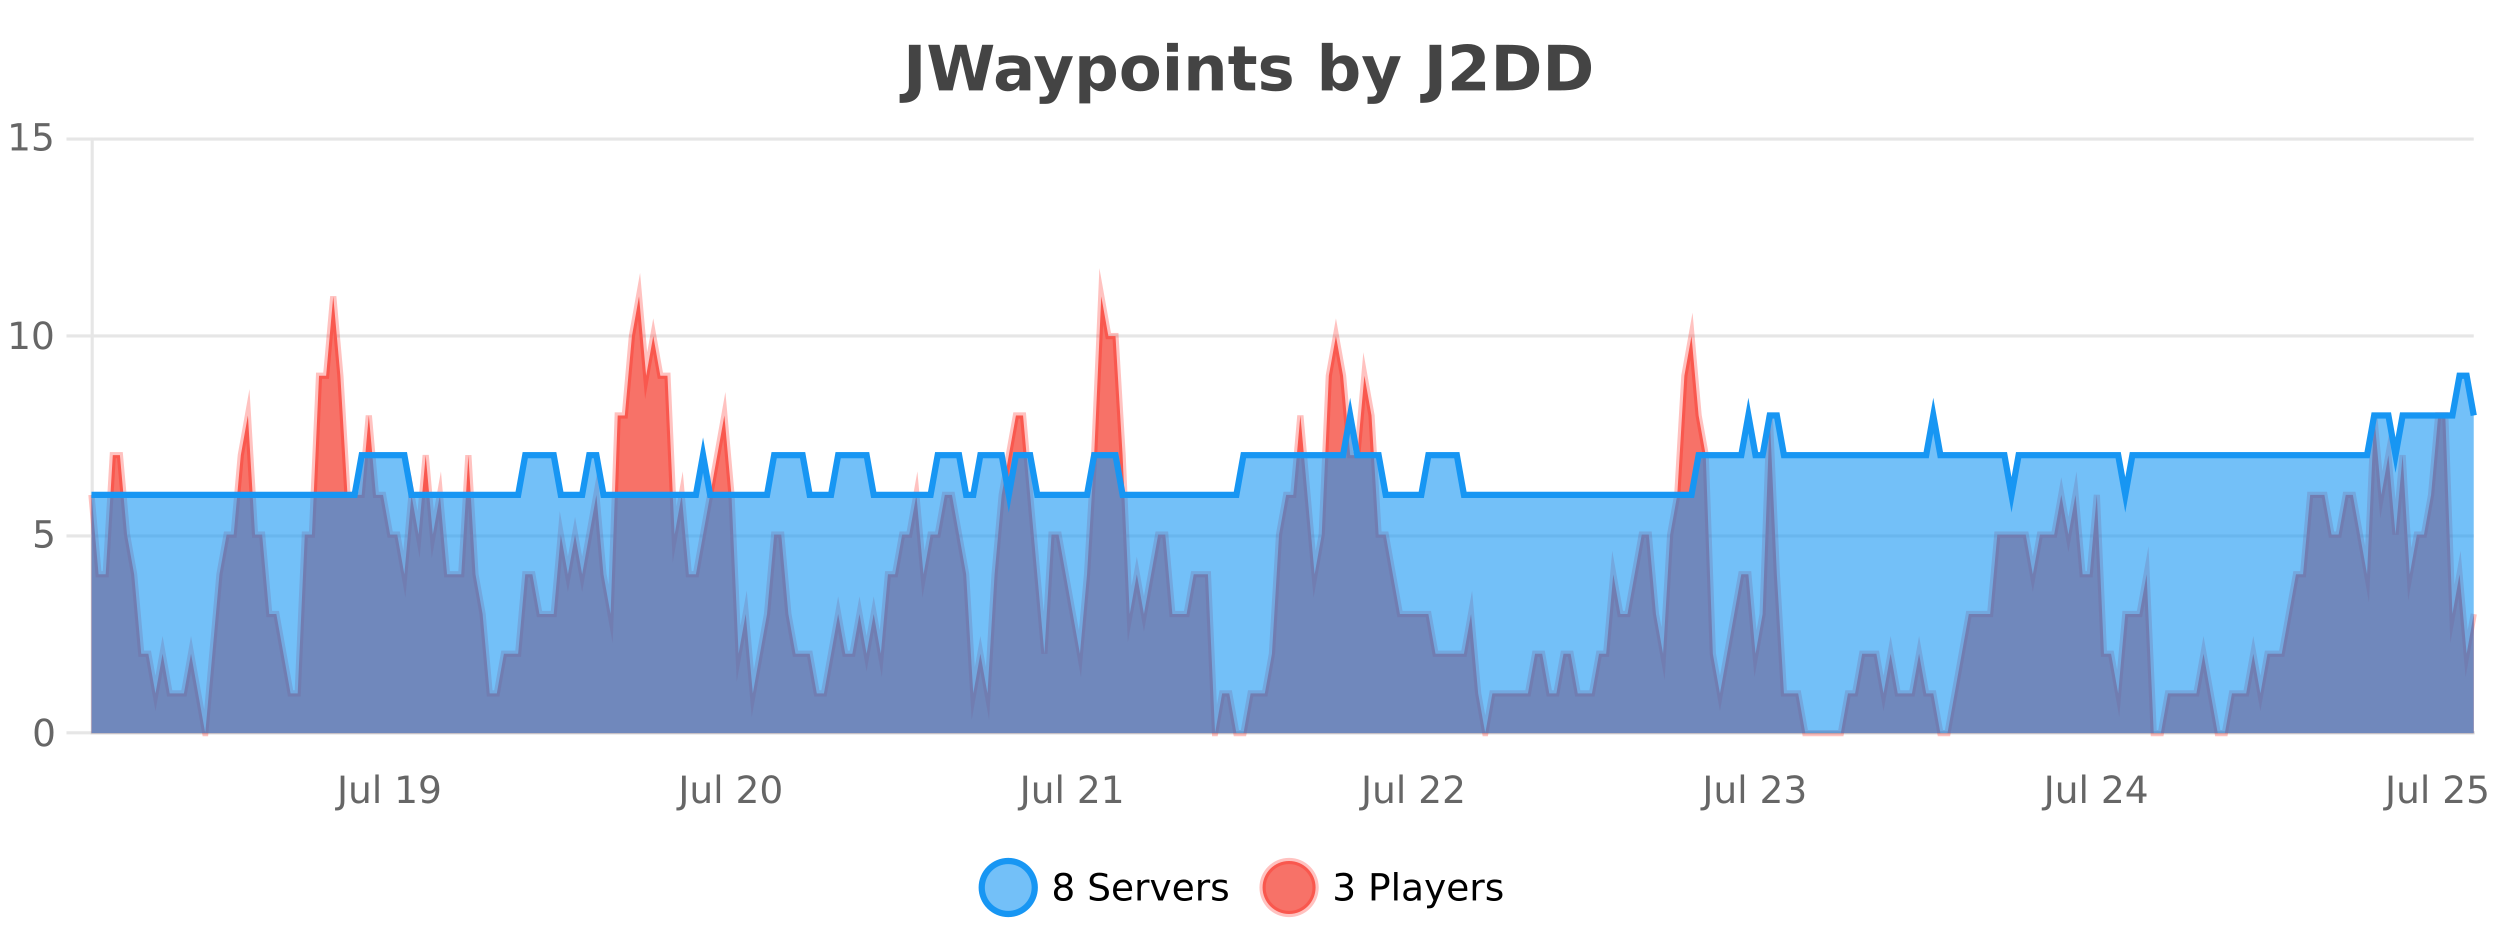
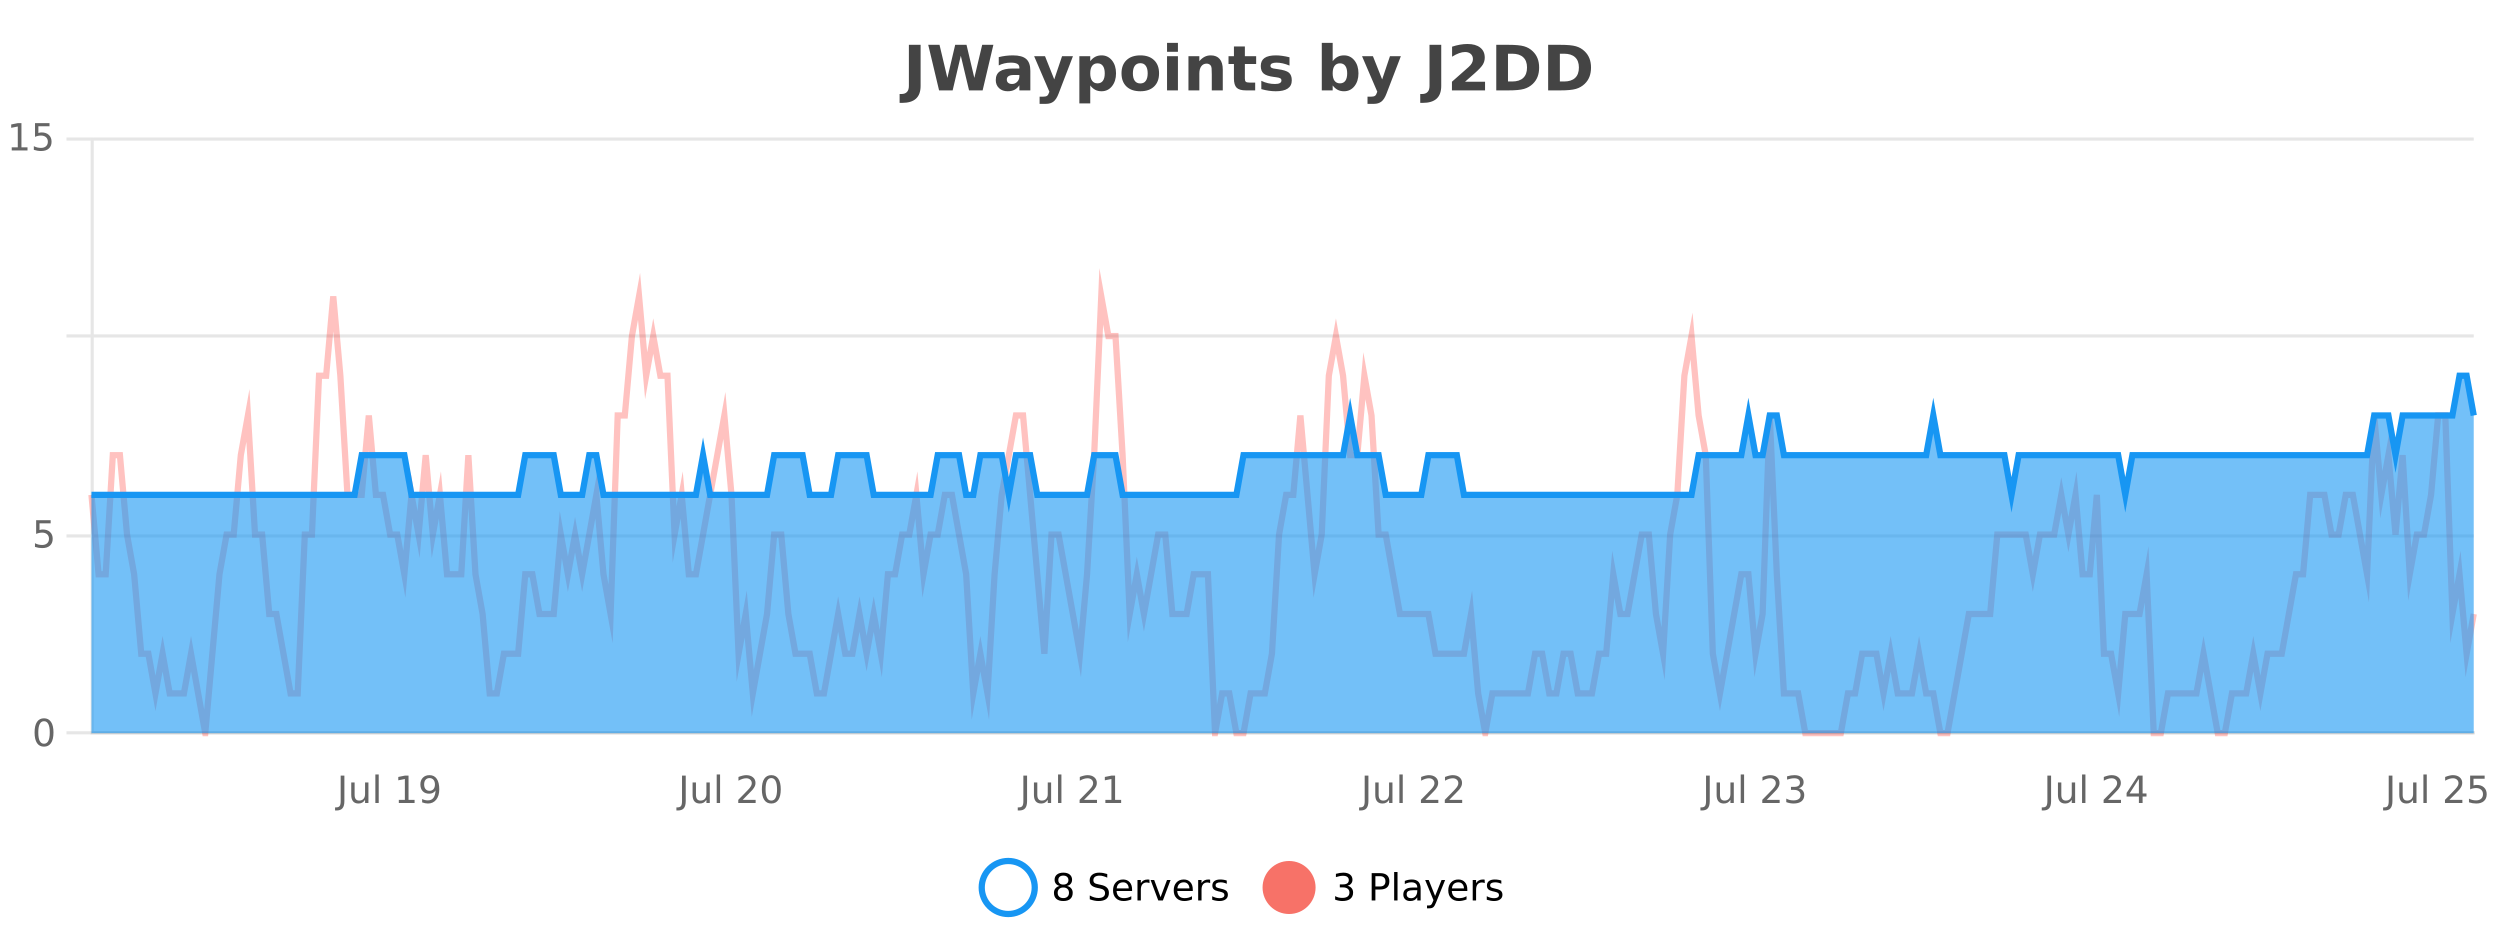
<svg xmlns="http://www.w3.org/2000/svg" width="800pt" height="300pt" viewBox="0 0 800 300" version="1.1">
  <defs>
    <clipPath id="clip1">
      <path d="M 285 263 L 360 263 L 360 300 L 285 300 Z M 285 263 " />
    </clipPath>
    <clipPath id="clip2">
-       <path d="M 375 263 L 450 263 L 450 300 L 375 300 Z M 375 263 " />
-     </clipPath>
+       </clipPath>
    <clipPath id="clip3">
-       <path d="M 29.27 94 L 791.598 94 L 791.598 234.602 L 29.27 234.602 Z M 29.27 94 " />
-     </clipPath>
+       </clipPath>
    <clipPath id="clip4">
      <path d="M 28.27 66 L 792.598 66 L 792.598 235.602 L 28.27 235.602 Z M 28.27 66 " />
    </clipPath>
    <clipPath id="clip5">
      <path d="M 29.27 120 L 791.598 120 L 791.598 234.602 L 29.27 234.602 Z M 29.27 120 " />
    </clipPath>
    <clipPath id="clip6">
      <path d="M 28.27 91 L 792.598 91 L 792.598 187 L 28.27 187 Z M 28.27 91 " />
    </clipPath>
  </defs>
  <g id="surface3916971">
    <rect x="0" y="0" width="800" height="300" style="fill:rgb(100%,100%,100%);fill-opacity:1;stroke:none;" />
    <path style="fill:none;stroke-width:1;stroke-linecap:butt;stroke-linejoin:miter;stroke:rgb(0%,0%,0%);stroke-opacity:0.098;stroke-miterlimit:10;" d="M 30 234.5 L 791.598 234.5 " />
    <path style="fill:none;stroke-width:1;stroke-linecap:butt;stroke-linejoin:miter;stroke:rgb(0%,0%,0%);stroke-opacity:0.098;stroke-miterlimit:10;" d="M 21.27 234.5 L 29 234.5 " />
    <path style="fill:none;stroke-width:1;stroke-linecap:butt;stroke-linejoin:miter;stroke:rgb(0%,0%,0%);stroke-opacity:0.098;stroke-miterlimit:10;" d="M 30 171.5 L 791.598 171.5 " />
    <path style="fill:none;stroke-width:1;stroke-linecap:butt;stroke-linejoin:miter;stroke:rgb(0%,0%,0%);stroke-opacity:0.098;stroke-miterlimit:10;" d="M 21.27 171.5 L 29 171.5 " />
    <path style="fill:none;stroke-width:1;stroke-linecap:butt;stroke-linejoin:miter;stroke:rgb(0%,0%,0%);stroke-opacity:0.098;stroke-miterlimit:10;" d="M 30 107.5 L 791.598 107.5 " />
    <path style="fill:none;stroke-width:1;stroke-linecap:butt;stroke-linejoin:miter;stroke:rgb(0%,0%,0%);stroke-opacity:0.098;stroke-miterlimit:10;" d="M 21.27 107.5 L 29 107.5 " />
    <path style="fill:none;stroke-width:1;stroke-linecap:butt;stroke-linejoin:miter;stroke:rgb(0%,0%,0%);stroke-opacity:0.098;stroke-miterlimit:10;" d="M 30 44.5 L 791.598 44.5 " />
    <path style="fill:none;stroke-width:1;stroke-linecap:butt;stroke-linejoin:miter;stroke:rgb(0%,0%,0%);stroke-opacity:0.098;stroke-miterlimit:10;" d="M 21.27 44.5 L 29 44.5 " />
-     <path style=" stroke:none;fill-rule:nonzero;fill:rgb(9.02%,58.824%,95.294%);fill-opacity:0.6;" d="M 331.121 284 C 331.121 288.688 327.324 292.484 322.637 292.484 C 317.953 292.484 314.152 288.688 314.152 284 C 314.152 279.312 317.953 275.516 322.637 275.516 C 327.324 275.516 331.121 279.312 331.121 284 Z M 331.121 284 " />
    <g clip-path="url(#clip1)" clip-rule="nonzero">
      <path style="fill:none;stroke-width:2;stroke-linecap:butt;stroke-linejoin:miter;stroke:rgb(9.02%,58.824%,95.294%);stroke-opacity:1;stroke-miterlimit:10;" d="M 331.121 284 C 331.121 288.688 327.324 292.484 322.637 292.484 C 317.953 292.484 314.152 288.688 314.152 284 C 314.152 279.312 317.953 275.516 322.637 275.516 C 327.324 275.516 331.121 279.312 331.121 284 Z M 331.121 284 " />
    </g>
    <path style=" stroke:none;fill-rule:nonzero;fill:rgb(0%,0%,0%);fill-opacity:1;" d="M 340.266 284 C 339.703 284 339.258 284.152 338.938 284.453 C 338.613 284.758 338.453 285.168 338.453 285.688 C 338.453 286.219 338.613 286.637 338.938 286.938 C 339.258 287.242 339.703 287.391 340.266 287.391 C 340.828 287.391 341.27 287.242 341.594 286.938 C 341.914 286.637 342.078 286.219 342.078 285.688 C 342.078 285.168 341.914 284.758 341.594 284.453 C 341.281 284.152 340.836 284 340.266 284 Z M 339.078 283.5 C 338.578 283.375 338.18 283.141 337.891 282.797 C 337.609 282.445 337.469 282.016 337.469 281.516 C 337.469 280.82 337.719 280.266 338.219 279.859 C 338.719 279.453 339.398 279.25 340.266 279.25 C 341.141 279.25 341.82 279.453 342.312 279.859 C 342.812 280.266 343.062 280.82 343.062 281.516 C 343.062 282.016 342.922 282.445 342.641 282.797 C 342.359 283.141 341.961 283.375 341.453 283.5 C 342.023 283.637 342.469 283.898 342.781 284.281 C 343.102 284.668 343.266 285.137 343.266 285.688 C 343.266 286.543 343.004 287.199 342.484 287.656 C 341.973 288.105 341.234 288.328 340.266 288.328 C 339.305 288.328 338.566 288.105 338.047 287.656 C 337.523 287.199 337.266 286.543 337.266 285.688 C 337.266 285.137 337.426 284.668 337.75 284.281 C 338.07 283.898 338.516 283.637 339.078 283.5 Z M 338.656 281.625 C 338.656 282.086 338.797 282.438 339.078 282.688 C 339.359 282.938 339.754 283.062 340.266 283.062 C 340.773 283.062 341.172 282.938 341.453 282.688 C 341.742 282.438 341.891 282.086 341.891 281.625 C 341.891 281.18 341.742 280.828 341.453 280.578 C 341.172 280.32 340.773 280.188 340.266 280.188 C 339.754 280.188 339.359 280.32 339.078 280.578 C 338.797 280.828 338.656 281.18 338.656 281.625 Z M 354.32 279.688 L 354.32 280.844 C 353.871 280.637 353.445 280.48 353.039 280.375 C 352.641 280.262 352.262 280.203 351.898 280.203 C 351.25 280.203 350.75 280.328 350.398 280.578 C 350.055 280.828 349.883 281.188 349.883 281.656 C 349.883 282.043 349.996 282.336 350.227 282.531 C 350.453 282.73 350.898 282.887 351.555 283 L 352.258 283.156 C 353.141 283.324 353.793 283.621 354.211 284.047 C 354.637 284.465 354.852 285.027 354.852 285.734 C 354.852 286.59 354.562 287.234 353.992 287.672 C 353.43 288.109 352.594 288.328 351.492 288.328 C 351.086 288.328 350.648 288.281 350.18 288.188 C 349.711 288.094 349.227 287.953 348.727 287.766 L 348.727 286.547 C 349.203 286.82 349.672 287.023 350.133 287.156 C 350.602 287.293 351.055 287.359 351.492 287.359 C 352.168 287.359 352.688 287.23 353.055 286.969 C 353.43 286.699 353.617 286.32 353.617 285.828 C 353.617 285.402 353.48 285.07 353.211 284.828 C 352.949 284.578 352.516 284.398 351.914 284.281 L 351.195 284.141 C 350.309 283.965 349.668 283.688 349.273 283.312 C 348.887 282.938 348.695 282.418 348.695 281.75 C 348.695 280.969 348.965 280.359 349.508 279.922 C 350.047 279.477 350.797 279.25 351.758 279.25 C 352.172 279.25 352.59 279.289 353.008 279.359 C 353.434 279.434 353.871 279.543 354.32 279.688 Z M 362.266 284.609 L 362.266 285.125 L 357.297 285.125 C 357.348 285.875 357.57 286.445 357.969 286.828 C 358.375 287.215 358.93 287.406 359.641 287.406 C 360.055 287.406 360.457 287.359 360.844 287.266 C 361.238 287.164 361.629 287.008 362.016 286.797 L 362.016 287.828 C 361.617 287.984 361.219 288.105 360.812 288.188 C 360.406 288.281 359.992 288.328 359.578 288.328 C 358.535 288.328 357.707 288.027 357.094 287.422 C 356.477 286.809 356.172 285.98 356.172 284.938 C 356.172 283.867 356.461 283.016 357.047 282.391 C 357.629 281.758 358.41 281.438 359.391 281.438 C 360.273 281.438 360.973 281.727 361.484 282.297 C 362.004 282.859 362.266 283.633 362.266 284.609 Z M 361.188 284.281 C 361.176 283.699 361.008 283.23 360.688 282.875 C 360.363 282.523 359.938 282.344 359.406 282.344 C 358.801 282.344 358.316 282.516 357.953 282.859 C 357.598 283.203 357.395 283.684 357.344 284.297 Z M 367.836 282.594 C 367.711 282.531 367.574 282.484 367.43 282.453 C 367.293 282.414 367.137 282.391 366.961 282.391 C 366.355 282.391 365.887 282.59 365.555 282.984 C 365.23 283.383 365.07 283.953 365.07 284.703 L 365.07 288.156 L 363.992 288.156 L 363.992 281.594 L 365.07 281.594 L 365.07 282.609 C 365.297 282.215 365.594 281.922 365.961 281.734 C 366.324 281.539 366.766 281.438 367.289 281.438 C 367.359 281.438 367.438 281.445 367.523 281.453 C 367.617 281.465 367.715 281.48 367.82 281.5 Z M 368.195 281.594 L 369.336 281.594 L 371.383 287.094 L 373.445 281.594 L 374.586 281.594 L 372.117 288.156 L 370.648 288.156 Z M 381.688 284.609 L 381.688 285.125 L 376.719 285.125 C 376.77 285.875 376.992 286.445 377.391 286.828 C 377.797 287.215 378.352 287.406 379.062 287.406 C 379.477 287.406 379.879 287.359 380.266 287.266 C 380.66 287.164 381.051 287.008 381.438 286.797 L 381.438 287.828 C 381.039 287.984 380.641 288.105 380.234 288.188 C 379.828 288.281 379.414 288.328 379 288.328 C 377.957 288.328 377.129 288.027 376.516 287.422 C 375.898 286.809 375.594 285.98 375.594 284.938 C 375.594 283.867 375.883 283.016 376.469 282.391 C 377.051 281.758 377.832 281.438 378.812 281.438 C 379.695 281.438 380.395 281.727 380.906 282.297 C 381.426 282.859 381.688 283.633 381.688 284.609 Z M 380.609 284.281 C 380.598 283.699 380.43 283.23 380.109 282.875 C 379.785 282.523 379.359 282.344 378.828 282.344 C 378.223 282.344 377.738 282.516 377.375 282.859 C 377.02 283.203 376.816 283.684 376.766 284.297 Z M 387.258 282.594 C 387.133 282.531 386.996 282.484 386.852 282.453 C 386.715 282.414 386.559 282.391 386.383 282.391 C 385.777 282.391 385.309 282.59 384.977 282.984 C 384.652 283.383 384.492 283.953 384.492 284.703 L 384.492 288.156 L 383.414 288.156 L 383.414 281.594 L 384.492 281.594 L 384.492 282.609 C 384.719 282.215 385.016 281.922 385.383 281.734 C 385.746 281.539 386.188 281.438 386.711 281.438 C 386.781 281.438 386.859 281.445 386.945 281.453 C 387.039 281.465 387.137 281.48 387.242 281.5 Z M 392.562 281.781 L 392.562 282.812 C 392.258 282.656 391.941 282.543 391.609 282.469 C 391.285 282.387 390.945 282.344 390.594 282.344 C 390.062 282.344 389.66 282.43 389.391 282.594 C 389.117 282.75 388.984 282.996 388.984 283.328 C 388.984 283.578 389.078 283.777 389.266 283.922 C 389.461 284.059 389.852 284.188 390.438 284.312 L 390.797 284.406 C 391.566 284.562 392.113 284.793 392.438 285.094 C 392.758 285.398 392.922 285.812 392.922 286.344 C 392.922 286.961 392.676 287.445 392.188 287.797 C 391.707 288.152 391.047 288.328 390.203 288.328 C 389.848 288.328 389.477 288.289 389.094 288.219 C 388.719 288.156 388.32 288.059 387.906 287.922 L 387.906 286.797 C 388.301 287.008 388.691 287.164 389.078 287.266 C 389.461 287.371 389.848 287.422 390.234 287.422 C 390.734 287.422 391.117 287.34 391.391 287.172 C 391.672 286.996 391.812 286.746 391.812 286.422 C 391.812 286.133 391.711 285.906 391.516 285.75 C 391.316 285.594 390.883 285.445 390.219 285.297 L 389.844 285.219 C 389.176 285.074 388.691 284.855 388.391 284.562 C 388.098 284.273 387.953 283.875 387.953 283.375 C 387.953 282.75 388.172 282.273 388.609 281.938 C 389.047 281.605 389.664 281.438 390.469 281.438 C 390.863 281.438 391.238 281.469 391.594 281.531 C 391.945 281.586 392.27 281.668 392.562 281.781 Z M 332.637 277.016 " />
    <path style=" stroke:none;fill-rule:nonzero;fill:rgb(96.863%,44.706%,40.784%);fill-opacity:1;" d="M 420.988 284 C 420.988 288.688 417.191 292.484 412.504 292.484 C 407.82 292.484 404.02 288.688 404.02 284 C 404.02 279.312 407.82 275.516 412.504 275.516 C 417.191 275.516 420.988 279.312 420.988 284 Z M 420.988 284 " />
    <g clip-path="url(#clip2)" clip-rule="nonzero">
      <path style="fill:none;stroke-width:2;stroke-linecap:butt;stroke-linejoin:miter;stroke:rgb(100%,4.706%,0%);stroke-opacity:0.247;stroke-miterlimit:10;" d="M 420.988 284 C 420.988 288.688 417.191 292.484 412.504 292.484 C 407.82 292.484 404.02 288.688 404.02 284 C 404.02 279.312 407.82 275.516 412.504 275.516 C 417.191 275.516 420.988 279.312 420.988 284 Z M 420.988 284 " />
    </g>
    <path style=" stroke:none;fill-rule:nonzero;fill:rgb(0%,0%,0%);fill-opacity:1;" d="M 431.195 283.438 C 431.758 283.562 432.195 283.82 432.508 284.203 C 432.828 284.578 432.992 285.047 432.992 285.609 C 432.992 286.477 432.695 287.148 432.102 287.625 C 431.508 288.094 430.664 288.328 429.57 288.328 C 429.203 288.328 428.824 288.289 428.43 288.219 C 428.043 288.148 427.648 288.039 427.242 287.891 L 427.242 286.75 C 427.562 286.938 427.918 287.086 428.305 287.188 C 428.699 287.281 429.109 287.328 429.539 287.328 C 430.277 287.328 430.84 287.184 431.227 286.891 C 431.621 286.602 431.82 286.172 431.82 285.609 C 431.82 285.102 431.637 284.699 431.273 284.406 C 430.906 284.117 430.406 283.969 429.773 283.969 L 428.742 283.969 L 428.742 283 L 429.82 283 C 430.391 283 430.836 282.887 431.148 282.656 C 431.461 282.418 431.617 282.078 431.617 281.641 C 431.617 281.195 431.453 280.852 431.133 280.609 C 430.82 280.371 430.367 280.25 429.773 280.25 C 429.438 280.25 429.086 280.289 428.711 280.359 C 428.344 280.422 427.938 280.527 427.492 280.672 L 427.492 279.625 C 427.949 279.5 428.371 279.406 428.758 279.344 C 429.152 279.281 429.523 279.25 429.867 279.25 C 430.773 279.25 431.484 279.453 432.008 279.859 C 432.527 280.266 432.789 280.82 432.789 281.516 C 432.789 282.008 432.648 282.418 432.367 282.75 C 432.094 283.086 431.703 283.312 431.195 283.438 Z M 440.125 280.375 L 440.125 283.672 L 441.609 283.672 C 442.16 283.672 442.586 283.531 442.891 283.25 C 443.191 282.961 443.344 282.547 443.344 282.016 C 443.344 281.496 443.191 281.094 442.891 280.812 C 442.586 280.523 442.16 280.375 441.609 280.375 Z M 438.938 279.406 L 441.609 279.406 C 442.598 279.406 443.344 279.633 443.844 280.078 C 444.344 280.516 444.594 281.164 444.594 282.016 C 444.594 282.883 444.344 283.539 443.844 283.984 C 443.344 284.422 442.598 284.641 441.609 284.641 L 440.125 284.641 L 440.125 288.156 L 438.938 288.156 Z M 446.129 279.031 L 447.207 279.031 L 447.207 288.156 L 446.129 288.156 Z M 452.445 284.859 C 451.578 284.859 450.977 284.961 450.633 285.156 C 450.297 285.355 450.133 285.695 450.133 286.172 C 450.133 286.559 450.258 286.867 450.508 287.094 C 450.766 287.312 451.109 287.422 451.539 287.422 C 452.141 287.422 452.621 287.215 452.977 286.797 C 453.34 286.371 453.523 285.805 453.523 285.094 L 453.523 284.859 Z M 454.602 284.406 L 454.602 288.156 L 453.523 288.156 L 453.523 287.156 C 453.273 287.555 452.965 287.852 452.602 288.047 C 452.234 288.234 451.789 288.328 451.258 288.328 C 450.578 288.328 450.043 288.141 449.648 287.766 C 449.25 287.383 449.055 286.875 449.055 286.25 C 449.055 285.512 449.297 284.953 449.789 284.578 C 450.289 284.203 451.027 284.016 452.008 284.016 L 453.523 284.016 L 453.523 283.906 C 453.523 283.406 453.355 283.023 453.023 282.75 C 452.699 282.48 452.246 282.344 451.664 282.344 C 451.289 282.344 450.918 282.391 450.555 282.484 C 450.199 282.578 449.859 282.715 449.539 282.891 L 449.539 281.891 C 449.934 281.734 450.312 281.621 450.68 281.547 C 451.055 281.477 451.418 281.438 451.773 281.438 C 452.719 281.438 453.43 281.684 453.898 282.172 C 454.367 282.664 454.602 283.406 454.602 284.406 Z M 459.551 288.766 C 459.246 289.547 458.949 290.055 458.66 290.297 C 458.367 290.535 457.98 290.656 457.504 290.656 L 456.645 290.656 L 456.645 289.75 L 457.27 289.75 C 457.57 289.75 457.801 289.676 457.957 289.531 C 458.121 289.395 458.305 289.066 458.504 288.547 L 458.707 288.047 L 456.051 281.594 L 457.191 281.594 L 459.238 286.719 L 461.301 281.594 L 462.441 281.594 Z M 469.543 284.609 L 469.543 285.125 L 464.574 285.125 C 464.625 285.875 464.848 286.445 465.246 286.828 C 465.652 287.215 466.207 287.406 466.918 287.406 C 467.332 287.406 467.734 287.359 468.121 287.266 C 468.516 287.164 468.906 287.008 469.293 286.797 L 469.293 287.828 C 468.895 287.984 468.496 288.105 468.09 288.188 C 467.684 288.281 467.27 288.328 466.855 288.328 C 465.812 288.328 464.984 288.027 464.371 287.422 C 463.754 286.809 463.449 285.98 463.449 284.938 C 463.449 283.867 463.738 283.016 464.324 282.391 C 464.906 281.758 465.688 281.438 466.668 281.438 C 467.551 281.438 468.25 281.727 468.762 282.297 C 469.281 282.859 469.543 283.633 469.543 284.609 Z M 468.465 284.281 C 468.453 283.699 468.285 283.23 467.965 282.875 C 467.641 282.523 467.215 282.344 466.684 282.344 C 466.078 282.344 465.594 282.516 465.23 282.859 C 464.875 283.203 464.672 283.684 464.621 284.297 Z M 475.113 282.594 C 474.988 282.531 474.852 282.484 474.707 282.453 C 474.57 282.414 474.414 282.391 474.238 282.391 C 473.633 282.391 473.164 282.59 472.832 282.984 C 472.508 283.383 472.348 283.953 472.348 284.703 L 472.348 288.156 L 471.27 288.156 L 471.27 281.594 L 472.348 281.594 L 472.348 282.609 C 472.574 282.215 472.871 281.922 473.238 281.734 C 473.602 281.539 474.043 281.438 474.566 281.438 C 474.637 281.438 474.715 281.445 474.801 281.453 C 474.895 281.465 474.992 281.48 475.098 281.5 Z M 480.422 281.781 L 480.422 282.812 C 480.117 282.656 479.801 282.543 479.469 282.469 C 479.145 282.387 478.805 282.344 478.453 282.344 C 477.922 282.344 477.52 282.43 477.25 282.594 C 476.977 282.75 476.844 282.996 476.844 283.328 C 476.844 283.578 476.938 283.777 477.125 283.922 C 477.32 284.059 477.711 284.188 478.297 284.312 L 478.656 284.406 C 479.426 284.562 479.973 284.793 480.297 285.094 C 480.617 285.398 480.781 285.812 480.781 286.344 C 480.781 286.961 480.535 287.445 480.047 287.797 C 479.566 288.152 478.906 288.328 478.062 288.328 C 477.707 288.328 477.336 288.289 476.953 288.219 C 476.578 288.156 476.18 288.059 475.766 287.922 L 475.766 286.797 C 476.16 287.008 476.551 287.164 476.938 287.266 C 477.32 287.371 477.707 287.422 478.094 287.422 C 478.594 287.422 478.977 287.34 479.25 287.172 C 479.531 286.996 479.672 286.746 479.672 286.422 C 479.672 286.133 479.57 285.906 479.375 285.75 C 479.176 285.594 478.742 285.445 478.078 285.297 L 477.703 285.219 C 477.035 285.074 476.551 284.855 476.25 284.562 C 475.957 284.273 475.812 283.875 475.812 283.375 C 475.812 282.75 476.031 282.273 476.469 281.938 C 476.906 281.605 477.523 281.438 478.328 281.438 C 478.723 281.438 479.098 281.469 479.453 281.531 C 479.805 281.586 480.129 281.668 480.422 281.781 Z M 422.504 277.016 " />
    <path style=" stroke:none;fill-rule:nonzero;fill:rgb(26.667%,26.667%,26.667%);fill-opacity:1;" d="M 290.844 14.344 L 294.594 14.344 L 294.594 27.5 C 294.594 29.32 294.098 30.68 293.109 31.578 C 292.129 32.473 290.641 32.922 288.641 32.922 L 287.875 32.922 L 287.875 30.078 L 288.469 30.078 C 289.25 30.078 289.836 29.859 290.234 29.422 C 290.641 28.992 290.844 28.355 290.844 27.5 Z M 297.035 14.344 L 300.645 14.344 L 303.16 24.938 L 305.66 14.344 L 309.285 14.344 L 311.785 24.938 L 314.301 14.344 L 317.879 14.344 L 314.441 28.922 L 310.098 28.922 L 307.457 17.844 L 304.848 28.922 L 300.504 28.922 Z M 324.367 24 C 323.637 24 323.09 24.125 322.727 24.375 C 322.359 24.617 322.18 24.98 322.18 25.469 C 322.18 25.906 322.324 26.25 322.617 26.5 C 322.918 26.75 323.328 26.875 323.852 26.875 C 324.508 26.875 325.059 26.641 325.508 26.172 C 325.965 25.703 326.195 25.117 326.195 24.406 L 326.195 24 Z M 329.711 22.688 L 329.711 28.922 L 326.195 28.922 L 326.195 27.297 C 325.727 27.965 325.195 28.449 324.602 28.75 C 324.016 29.051 323.305 29.203 322.461 29.203 C 321.336 29.203 320.418 28.875 319.711 28.219 C 319 27.555 318.648 26.695 318.648 25.641 C 318.648 24.359 319.086 23.422 319.961 22.828 C 320.844 22.227 322.234 21.922 324.133 21.922 L 326.195 21.922 L 326.195 21.641 C 326.195 21.09 325.977 20.688 325.539 20.438 C 325.102 20.18 324.418 20.047 323.492 20.047 C 322.742 20.047 322.043 20.125 321.398 20.281 C 320.75 20.43 320.152 20.648 319.602 20.938 L 319.602 18.281 C 320.352 18.094 321.102 17.953 321.852 17.859 C 322.609 17.766 323.371 17.719 324.133 17.719 C 326.102 17.719 327.523 18.109 328.398 18.891 C 329.273 19.664 329.711 20.93 329.711 22.688 Z M 330.922 17.984 L 334.406 17.984 L 337.359 25.406 L 339.859 17.984 L 343.344 17.984 L 338.75 29.953 C 338.289 31.172 337.75 32.02 337.125 32.5 C 336.508 32.988 335.703 33.234 334.703 33.234 L 332.672 33.234 L 332.672 30.938 L 333.766 30.938 C 334.359 30.938 334.789 30.844 335.062 30.656 C 335.332 30.469 335.539 30.129 335.688 29.641 L 335.797 29.344 Z M 348.879 27.344 L 348.879 33.078 L 345.395 33.078 L 345.395 17.984 L 348.879 17.984 L 348.879 19.578 C 349.367 18.945 349.902 18.477 350.488 18.172 C 351.07 17.871 351.742 17.719 352.504 17.719 C 353.855 17.719 354.965 18.258 355.832 19.328 C 356.695 20.402 357.129 21.781 357.129 23.469 C 357.129 25.148 356.695 26.523 355.832 27.594 C 354.965 28.668 353.855 29.203 352.504 29.203 C 351.742 29.203 351.07 29.051 350.488 28.75 C 349.902 28.449 349.367 27.98 348.879 27.344 Z M 351.207 20.266 C 350.457 20.266 349.879 20.543 349.473 21.094 C 349.074 21.637 348.879 22.43 348.879 23.469 C 348.879 24.5 349.074 25.293 349.473 25.844 C 349.879 26.398 350.457 26.672 351.207 26.672 C 351.957 26.672 352.527 26.402 352.926 25.859 C 353.32 25.309 353.52 24.512 353.52 23.469 C 353.52 22.43 353.32 21.637 352.926 21.094 C 352.527 20.543 351.957 20.266 351.207 20.266 Z M 364.914 20.219 C 364.133 20.219 363.539 20.5 363.133 21.062 C 362.727 21.617 362.523 22.418 362.523 23.469 C 362.523 24.512 362.727 25.312 363.133 25.875 C 363.539 26.43 364.133 26.703 364.914 26.703 C 365.672 26.703 366.25 26.43 366.648 25.875 C 367.055 25.312 367.258 24.512 367.258 23.469 C 367.258 22.418 367.055 21.617 366.648 21.062 C 366.25 20.5 365.672 20.219 364.914 20.219 Z M 364.914 17.719 C 366.789 17.719 368.25 18.23 369.305 19.25 C 370.367 20.262 370.898 21.668 370.898 23.469 C 370.898 25.262 370.367 26.668 369.305 27.688 C 368.25 28.699 366.789 29.203 364.914 29.203 C 363.016 29.203 361.539 28.699 360.477 27.688 C 359.414 26.668 358.883 25.262 358.883 23.469 C 358.883 21.668 359.414 20.262 360.477 19.25 C 361.539 18.23 363.016 17.719 364.914 17.719 Z M 373.453 17.984 L 376.938 17.984 L 376.938 28.922 L 373.453 28.922 Z M 373.453 13.719 L 376.938 13.719 L 376.938 16.578 L 373.453 16.578 Z M 391.289 22.266 L 391.289 28.922 L 387.773 28.922 L 387.773 23.828 C 387.773 22.883 387.75 22.23 387.711 21.875 C 387.668 21.512 387.594 21.246 387.492 21.078 C 387.355 20.852 387.168 20.672 386.93 20.547 C 386.699 20.422 386.434 20.359 386.133 20.359 C 385.402 20.359 384.828 20.641 384.414 21.203 C 383.996 21.766 383.789 22.547 383.789 23.547 L 383.789 28.922 L 380.305 28.922 L 380.305 17.984 L 383.789 17.984 L 383.789 19.578 C 384.32 18.945 384.883 18.477 385.477 18.172 C 386.07 17.871 386.719 17.719 387.43 17.719 C 388.699 17.719 389.656 18.109 390.305 18.891 C 390.961 19.664 391.289 20.789 391.289 22.266 Z M 398.359 14.875 L 398.359 17.984 L 401.969 17.984 L 401.969 20.484 L 398.359 20.484 L 398.359 25.125 C 398.359 25.637 398.457 25.98 398.656 26.156 C 398.863 26.336 399.266 26.422 399.859 26.422 L 401.656 26.422 L 401.656 28.922 L 398.656 28.922 C 397.281 28.922 396.301 28.637 395.719 28.062 C 395.145 27.48 394.859 26.5 394.859 25.125 L 394.859 20.484 L 393.125 20.484 L 393.125 17.984 L 394.859 17.984 L 394.859 14.875 Z M 412.637 18.328 L 412.637 20.984 C 411.895 20.672 411.176 20.438 410.48 20.281 C 409.781 20.125 409.121 20.047 408.496 20.047 C 407.84 20.047 407.348 20.133 407.027 20.297 C 406.703 20.465 406.543 20.719 406.543 21.062 C 406.543 21.344 406.66 21.559 406.902 21.703 C 407.152 21.852 407.59 21.961 408.215 22.031 L 408.84 22.125 C 410.629 22.355 411.832 22.73 412.449 23.25 C 413.062 23.773 413.371 24.59 413.371 25.703 C 413.371 26.871 412.938 27.746 412.074 28.328 C 411.219 28.914 409.941 29.203 408.246 29.203 C 407.516 29.203 406.766 29.145 405.996 29.031 C 405.223 28.918 404.434 28.746 403.621 28.516 L 403.621 25.859 C 404.316 26.203 405.031 26.461 405.762 26.625 C 406.488 26.793 407.234 26.875 407.996 26.875 C 408.684 26.875 409.199 26.781 409.543 26.594 C 409.887 26.406 410.059 26.125 410.059 25.75 C 410.059 25.438 409.938 25.211 409.699 25.062 C 409.457 24.906 408.984 24.789 408.277 24.703 L 407.668 24.625 C 406.105 24.43 405.012 24.07 404.387 23.547 C 403.762 23.016 403.449 22.215 403.449 21.141 C 403.449 19.984 403.844 19.125 404.637 18.562 C 405.438 18 406.656 17.719 408.293 17.719 C 408.938 17.719 409.613 17.773 410.324 17.875 C 411.031 17.969 411.801 18.121 412.637 18.328 Z M 428.785 26.672 C 429.535 26.672 430.105 26.402 430.504 25.859 C 430.898 25.309 431.098 24.512 431.098 23.469 C 431.098 22.43 430.898 21.637 430.504 21.094 C 430.105 20.543 429.535 20.266 428.785 20.266 C 428.035 20.266 427.457 20.543 427.051 21.094 C 426.652 21.637 426.457 22.43 426.457 23.469 C 426.457 24.5 426.652 25.293 427.051 25.844 C 427.457 26.398 428.035 26.672 428.785 26.672 Z M 426.457 19.578 C 426.945 18.945 427.48 18.477 428.066 18.172 C 428.648 17.871 429.32 17.719 430.082 17.719 C 431.434 17.719 432.543 18.258 433.41 19.328 C 434.273 20.402 434.707 21.781 434.707 23.469 C 434.707 25.148 434.273 26.523 433.41 27.594 C 432.543 28.668 431.434 29.203 430.082 29.203 C 429.32 29.203 428.648 29.051 428.066 28.75 C 427.48 28.449 426.945 27.98 426.457 27.344 L 426.457 28.922 L 422.973 28.922 L 422.973 13.719 L 426.457 13.719 Z M 435.852 17.984 L 439.336 17.984 L 442.289 25.406 L 444.789 17.984 L 448.273 17.984 L 443.68 29.953 C 443.219 31.172 442.68 32.02 442.055 32.5 C 441.438 32.988 440.633 33.234 439.633 33.234 L 437.602 33.234 L 437.602 30.938 L 438.695 30.938 C 439.289 30.938 439.719 30.844 439.992 30.656 C 440.262 30.469 440.469 30.129 440.617 29.641 L 440.727 29.344 Z M 457.445 14.344 L 461.195 14.344 L 461.195 27.5 C 461.195 29.32 460.699 30.68 459.711 31.578 C 458.73 32.473 457.242 32.922 455.242 32.922 L 454.477 32.922 L 454.477 30.078 L 455.07 30.078 C 455.852 30.078 456.438 29.859 456.836 29.422 C 457.242 28.992 457.445 28.355 457.445 27.5 Z M 468.809 26.156 L 475.215 26.156 L 475.215 28.922 L 464.621 28.922 L 464.621 26.156 L 469.949 21.453 C 470.426 21.027 470.777 20.609 470.996 20.203 C 471.223 19.789 471.34 19.359 471.34 18.922 C 471.34 18.234 471.109 17.684 470.652 17.266 C 470.191 16.852 469.582 16.641 468.824 16.641 C 468.238 16.641 467.598 16.766 466.902 17.016 C 466.203 17.266 465.457 17.641 464.668 18.141 L 464.668 14.938 C 465.512 14.656 466.344 14.445 467.168 14.297 C 468 14.152 468.812 14.078 469.605 14.078 C 471.355 14.078 472.707 14.465 473.668 15.234 C 474.637 15.996 475.121 17.062 475.121 18.438 C 475.121 19.242 474.91 19.984 474.496 20.672 C 474.09 21.352 473.23 22.266 471.918 23.422 Z M 482.555 17.188 L 482.555 26.078 L 483.898 26.078 C 485.438 26.078 486.617 25.699 487.43 24.938 C 488.242 24.18 488.648 23.07 488.648 21.609 C 488.648 20.172 488.242 19.078 487.43 18.328 C 486.625 17.57 485.449 17.188 483.898 17.188 Z M 478.805 14.344 L 482.758 14.344 C 484.977 14.344 486.625 14.5 487.711 14.812 C 488.793 15.125 489.719 15.664 490.492 16.422 C 491.18 17.078 491.688 17.84 492.023 18.703 C 492.355 19.559 492.523 20.527 492.523 21.609 C 492.523 22.715 492.355 23.699 492.023 24.562 C 491.688 25.43 491.18 26.188 490.492 26.844 C 489.711 27.594 488.773 28.133 487.68 28.453 C 486.586 28.766 484.945 28.922 482.758 28.922 L 478.805 28.922 Z M 499.156 17.188 L 499.156 26.078 L 500.5 26.078 C 502.039 26.078 503.219 25.699 504.031 24.938 C 504.844 24.18 505.25 23.07 505.25 21.609 C 505.25 20.172 504.844 19.078 504.031 18.328 C 503.227 17.57 502.051 17.188 500.5 17.188 Z M 495.406 14.344 L 499.359 14.344 C 501.578 14.344 503.227 14.5 504.312 14.812 C 505.395 15.125 506.32 15.664 507.094 16.422 C 507.781 17.078 508.289 17.84 508.625 18.703 C 508.957 19.559 509.125 20.527 509.125 21.609 C 509.125 22.715 508.957 23.699 508.625 24.562 C 508.289 25.43 507.781 26.188 507.094 26.844 C 506.312 27.594 505.375 28.133 504.281 28.453 C 503.188 28.766 501.547 28.922 499.359 28.922 L 495.406 28.922 Z M 289 10.359 " />
    <path style="fill:none;stroke-width:1;stroke-linecap:butt;stroke-linejoin:miter;stroke:rgb(0%,0%,0%);stroke-opacity:0.098;stroke-miterlimit:10;" d="M 29 234.5 L 792 234.5 " />
    <path style=" stroke:none;fill-rule:nonzero;fill:rgb(40%,40%,40%);fill-opacity:1;" d="M 109.016 248.203 L 110.203 248.203 L 110.203 256.344 C 110.203 257.395 110 258.16 109.594 258.641 C 109.195 259.117 108.555 259.359 107.672 259.359 L 107.219 259.359 L 107.219 258.359 L 107.594 258.359 C 108.113 258.359 108.477 258.211 108.688 257.922 C 108.906 257.629 109.016 257.102 109.016 256.344 Z M 112.398 254.359 L 112.398 250.391 L 113.477 250.391 L 113.477 254.328 C 113.477 254.945 113.594 255.406 113.836 255.719 C 114.086 256.031 114.449 256.188 114.93 256.188 C 115.512 256.188 115.969 256.008 116.305 255.641 C 116.648 255.266 116.82 254.758 116.82 254.109 L 116.82 250.391 L 117.898 250.391 L 117.898 256.953 L 116.82 256.953 L 116.82 255.938 C 116.559 256.344 116.258 256.648 115.914 256.844 C 115.57 257.031 115.168 257.125 114.711 257.125 C 113.949 257.125 113.371 256.891 112.977 256.422 C 112.59 255.953 112.398 255.266 112.398 254.359 Z M 115.117 250.234 Z M 120.113 247.828 L 121.191 247.828 L 121.191 256.953 L 120.113 256.953 Z M 127.621 255.953 L 129.559 255.953 L 129.559 249.281 L 127.449 249.703 L 127.449 248.625 L 129.543 248.203 L 130.73 248.203 L 130.73 255.953 L 132.668 255.953 L 132.668 256.953 L 127.621 256.953 Z M 135.086 256.766 L 135.086 255.688 C 135.387 255.836 135.688 255.945 135.992 256.016 C 136.293 256.09 136.594 256.125 136.898 256.125 C 137.68 256.125 138.273 255.867 138.68 255.344 C 139.094 254.812 139.328 254.012 139.383 252.938 C 139.164 253.281 138.875 253.543 138.523 253.719 C 138.18 253.898 137.793 253.984 137.367 253.984 C 136.492 253.984 135.797 253.727 135.289 253.203 C 134.777 252.672 134.523 251.945 134.523 251.016 C 134.523 250.121 134.789 249.402 135.32 248.859 C 135.852 248.32 136.559 248.047 137.445 248.047 C 138.453 248.047 139.227 248.438 139.758 249.219 C 140.297 249.992 140.57 251.117 140.57 252.594 C 140.57 253.969 140.242 255.07 139.586 255.891 C 138.93 256.715 138.047 257.125 136.945 257.125 C 136.641 257.125 136.34 257.094 136.039 257.031 C 135.734 256.977 135.418 256.891 135.086 256.766 Z M 137.445 253.062 C 137.977 253.062 138.398 252.883 138.711 252.516 C 139.023 252.152 139.18 251.652 139.18 251.016 C 139.18 250.391 139.023 249.898 138.711 249.531 C 138.398 249.168 137.977 248.984 137.445 248.984 C 136.914 248.984 136.492 249.168 136.18 249.531 C 135.875 249.898 135.727 250.391 135.727 251.016 C 135.727 251.652 135.875 252.152 136.18 252.516 C 136.492 252.883 136.914 253.062 137.445 253.062 Z M 107.844 245.816 " />
    <path style=" stroke:none;fill-rule:nonzero;fill:rgb(40%,40%,40%);fill-opacity:1;" d="M 218.246 248.203 L 219.434 248.203 L 219.434 256.344 C 219.434 257.395 219.23 258.16 218.824 258.641 C 218.426 259.117 217.785 259.359 216.902 259.359 L 216.449 259.359 L 216.449 258.359 L 216.824 258.359 C 217.344 258.359 217.707 258.211 217.918 257.922 C 218.137 257.629 218.246 257.102 218.246 256.344 Z M 221.629 254.359 L 221.629 250.391 L 222.707 250.391 L 222.707 254.328 C 222.707 254.945 222.824 255.406 223.066 255.719 C 223.316 256.031 223.68 256.188 224.16 256.188 C 224.742 256.188 225.199 256.008 225.535 255.641 C 225.879 255.266 226.051 254.758 226.051 254.109 L 226.051 250.391 L 227.129 250.391 L 227.129 256.953 L 226.051 256.953 L 226.051 255.938 C 225.789 256.344 225.488 256.648 225.145 256.844 C 224.801 257.031 224.398 257.125 223.941 257.125 C 223.18 257.125 222.602 256.891 222.207 256.422 C 221.82 255.953 221.629 255.266 221.629 254.359 Z M 224.348 250.234 Z M 229.344 247.828 L 230.422 247.828 L 230.422 256.953 L 229.344 256.953 Z M 237.664 255.953 L 241.805 255.953 L 241.805 256.953 L 236.242 256.953 L 236.242 255.953 C 236.688 255.496 237.297 254.875 238.07 254.094 C 238.852 253.305 239.34 252.793 239.539 252.562 C 239.922 252.148 240.188 251.793 240.336 251.5 C 240.492 251.199 240.57 250.906 240.57 250.625 C 240.57 250.156 240.402 249.777 240.07 249.484 C 239.746 249.195 239.324 249.047 238.805 249.047 C 238.43 249.047 238.031 249.109 237.617 249.234 C 237.211 249.359 236.773 249.559 236.305 249.828 L 236.305 248.625 C 236.781 248.438 237.227 248.297 237.633 248.203 C 238.047 248.102 238.43 248.047 238.773 248.047 C 239.68 248.047 240.402 248.277 240.945 248.734 C 241.484 249.184 241.758 249.789 241.758 250.547 C 241.758 250.902 241.688 251.242 241.555 251.562 C 241.418 251.887 241.172 252.266 240.82 252.703 C 240.715 252.82 240.402 253.148 239.883 253.688 C 239.359 254.23 238.621 254.984 237.664 255.953 Z M 246.812 248.984 C 246.207 248.984 245.75 249.289 245.438 249.891 C 245.133 250.484 244.984 251.387 244.984 252.594 C 244.984 253.793 245.133 254.695 245.438 255.297 C 245.75 255.891 246.207 256.188 246.812 256.188 C 247.426 256.188 247.883 255.891 248.188 255.297 C 248.5 254.695 248.656 253.793 248.656 252.594 C 248.656 251.387 248.5 250.484 248.188 249.891 C 247.883 249.289 247.426 248.984 246.812 248.984 Z M 246.812 248.047 C 247.789 248.047 248.539 248.438 249.062 249.219 C 249.582 249.992 249.844 251.117 249.844 252.594 C 249.844 254.062 249.582 255.188 249.062 255.969 C 248.539 256.742 247.789 257.125 246.812 257.125 C 245.832 257.125 245.082 256.742 244.562 255.969 C 244.051 255.188 243.797 254.062 243.797 252.594 C 243.797 251.117 244.051 249.992 244.562 249.219 C 245.082 248.438 245.832 248.047 246.812 248.047 Z M 217.074 245.816 " />
    <path style=" stroke:none;fill-rule:nonzero;fill:rgb(40%,40%,40%);fill-opacity:1;" d="M 327.477 248.203 L 328.664 248.203 L 328.664 256.344 C 328.664 257.395 328.461 258.16 328.055 258.641 C 327.656 259.117 327.016 259.359 326.133 259.359 L 325.68 259.359 L 325.68 258.359 L 326.055 258.359 C 326.574 258.359 326.938 258.211 327.148 257.922 C 327.367 257.629 327.477 257.102 327.477 256.344 Z M 330.859 254.359 L 330.859 250.391 L 331.938 250.391 L 331.938 254.328 C 331.938 254.945 332.055 255.406 332.297 255.719 C 332.547 256.031 332.91 256.188 333.391 256.188 C 333.973 256.188 334.43 256.008 334.766 255.641 C 335.109 255.266 335.281 254.758 335.281 254.109 L 335.281 250.391 L 336.359 250.391 L 336.359 256.953 L 335.281 256.953 L 335.281 255.938 C 335.02 256.344 334.719 256.648 334.375 256.844 C 334.031 257.031 333.629 257.125 333.172 257.125 C 332.41 257.125 331.832 256.891 331.438 256.422 C 331.051 255.953 330.859 255.266 330.859 254.359 Z M 333.578 250.234 Z M 338.574 247.828 L 339.652 247.828 L 339.652 256.953 L 338.574 256.953 Z M 346.895 255.953 L 351.035 255.953 L 351.035 256.953 L 345.473 256.953 L 345.473 255.953 C 345.918 255.496 346.527 254.875 347.301 254.094 C 348.082 253.305 348.57 252.793 348.77 252.562 C 349.152 252.148 349.418 251.793 349.566 251.5 C 349.723 251.199 349.801 250.906 349.801 250.625 C 349.801 250.156 349.633 249.777 349.301 249.484 C 348.977 249.195 348.555 249.047 348.035 249.047 C 347.66 249.047 347.262 249.109 346.848 249.234 C 346.441 249.359 346.004 249.559 345.535 249.828 L 345.535 248.625 C 346.012 248.438 346.457 248.297 346.863 248.203 C 347.277 248.102 347.66 248.047 348.004 248.047 C 348.91 248.047 349.633 248.277 350.176 248.734 C 350.715 249.184 350.988 249.789 350.988 250.547 C 350.988 250.902 350.918 251.242 350.785 251.562 C 350.648 251.887 350.402 252.266 350.051 252.703 C 349.945 252.82 349.633 253.148 349.113 253.688 C 348.59 254.23 347.852 254.984 346.895 255.953 Z M 353.719 255.953 L 355.656 255.953 L 355.656 249.281 L 353.547 249.703 L 353.547 248.625 L 355.641 248.203 L 356.828 248.203 L 356.828 255.953 L 358.766 255.953 L 358.766 256.953 L 353.719 256.953 Z M 326.305 245.816 " />
    <path style=" stroke:none;fill-rule:nonzero;fill:rgb(40%,40%,40%);fill-opacity:1;" d="M 436.703 248.203 L 437.891 248.203 L 437.891 256.344 C 437.891 257.395 437.688 258.16 437.281 258.641 C 436.883 259.117 436.242 259.359 435.359 259.359 L 434.906 259.359 L 434.906 258.359 L 435.281 258.359 C 435.801 258.359 436.164 258.211 436.375 257.922 C 436.594 257.629 436.703 257.102 436.703 256.344 Z M 440.086 254.359 L 440.086 250.391 L 441.164 250.391 L 441.164 254.328 C 441.164 254.945 441.281 255.406 441.523 255.719 C 441.773 256.031 442.137 256.188 442.617 256.188 C 443.199 256.188 443.656 256.008 443.992 255.641 C 444.336 255.266 444.508 254.758 444.508 254.109 L 444.508 250.391 L 445.586 250.391 L 445.586 256.953 L 444.508 256.953 L 444.508 255.938 C 444.246 256.344 443.945 256.648 443.602 256.844 C 443.258 257.031 442.855 257.125 442.398 257.125 C 441.637 257.125 441.059 256.891 440.664 256.422 C 440.277 255.953 440.086 255.266 440.086 254.359 Z M 442.805 250.234 Z M 447.801 247.828 L 448.879 247.828 L 448.879 256.953 L 447.801 256.953 Z M 456.121 255.953 L 460.262 255.953 L 460.262 256.953 L 454.699 256.953 L 454.699 255.953 C 455.145 255.496 455.754 254.875 456.527 254.094 C 457.309 253.305 457.797 252.793 457.996 252.562 C 458.379 252.148 458.645 251.793 458.793 251.5 C 458.949 251.199 459.027 250.906 459.027 250.625 C 459.027 250.156 458.859 249.777 458.527 249.484 C 458.203 249.195 457.781 249.047 457.262 249.047 C 456.887 249.047 456.488 249.109 456.074 249.234 C 455.668 249.359 455.23 249.559 454.762 249.828 L 454.762 248.625 C 455.238 248.438 455.684 248.297 456.09 248.203 C 456.504 248.102 456.887 248.047 457.23 248.047 C 458.137 248.047 458.859 248.277 459.402 248.734 C 459.941 249.184 460.215 249.789 460.215 250.547 C 460.215 250.902 460.145 251.242 460.012 251.562 C 459.875 251.887 459.629 252.266 459.277 252.703 C 459.172 252.82 458.859 253.148 458.34 253.688 C 457.816 254.23 457.078 254.984 456.121 255.953 Z M 463.758 255.953 L 467.898 255.953 L 467.898 256.953 L 462.336 256.953 L 462.336 255.953 C 462.781 255.496 463.391 254.875 464.164 254.094 C 464.945 253.305 465.434 252.793 465.633 252.562 C 466.016 252.148 466.281 251.793 466.43 251.5 C 466.586 251.199 466.664 250.906 466.664 250.625 C 466.664 250.156 466.496 249.777 466.164 249.484 C 465.84 249.195 465.418 249.047 464.898 249.047 C 464.523 249.047 464.125 249.109 463.711 249.234 C 463.305 249.359 462.867 249.559 462.398 249.828 L 462.398 248.625 C 462.875 248.438 463.32 248.297 463.727 248.203 C 464.141 248.102 464.523 248.047 464.867 248.047 C 465.773 248.047 466.496 248.277 467.039 248.734 C 467.578 249.184 467.852 249.789 467.852 250.547 C 467.852 250.902 467.781 251.242 467.648 251.562 C 467.512 251.887 467.266 252.266 466.914 252.703 C 466.809 252.82 466.496 253.148 465.977 253.688 C 465.453 254.23 464.715 254.984 463.758 255.953 Z M 435.531 245.816 " />
    <path style=" stroke:none;fill-rule:nonzero;fill:rgb(40%,40%,40%);fill-opacity:1;" d="M 545.934 248.203 L 547.121 248.203 L 547.121 256.344 C 547.121 257.395 546.918 258.16 546.512 258.641 C 546.113 259.117 545.473 259.359 544.59 259.359 L 544.137 259.359 L 544.137 258.359 L 544.512 258.359 C 545.031 258.359 545.395 258.211 545.605 257.922 C 545.824 257.629 545.934 257.102 545.934 256.344 Z M 549.316 254.359 L 549.316 250.391 L 550.395 250.391 L 550.395 254.328 C 550.395 254.945 550.512 255.406 550.754 255.719 C 551.004 256.031 551.367 256.188 551.848 256.188 C 552.43 256.188 552.887 256.008 553.223 255.641 C 553.566 255.266 553.738 254.758 553.738 254.109 L 553.738 250.391 L 554.816 250.391 L 554.816 256.953 L 553.738 256.953 L 553.738 255.938 C 553.477 256.344 553.176 256.648 552.832 256.844 C 552.488 257.031 552.086 257.125 551.629 257.125 C 550.867 257.125 550.289 256.891 549.895 256.422 C 549.508 255.953 549.316 255.266 549.316 254.359 Z M 552.035 250.234 Z M 557.031 247.828 L 558.109 247.828 L 558.109 256.953 L 557.031 256.953 Z M 565.352 255.953 L 569.492 255.953 L 569.492 256.953 L 563.93 256.953 L 563.93 255.953 C 564.375 255.496 564.984 254.875 565.758 254.094 C 566.539 253.305 567.027 252.793 567.227 252.562 C 567.609 252.148 567.875 251.793 568.023 251.5 C 568.18 251.199 568.258 250.906 568.258 250.625 C 568.258 250.156 568.09 249.777 567.758 249.484 C 567.434 249.195 567.012 249.047 566.492 249.047 C 566.117 249.047 565.719 249.109 565.305 249.234 C 564.898 249.359 564.461 249.559 563.992 249.828 L 563.992 248.625 C 564.469 248.438 564.914 248.297 565.32 248.203 C 565.734 248.102 566.117 248.047 566.461 248.047 C 567.367 248.047 568.09 248.277 568.633 248.734 C 569.172 249.184 569.445 249.789 569.445 250.547 C 569.445 250.902 569.375 251.242 569.242 251.562 C 569.105 251.887 568.859 252.266 568.508 252.703 C 568.402 252.82 568.09 253.148 567.57 253.688 C 567.047 254.23 566.309 254.984 565.352 255.953 Z M 575.562 252.234 C 576.125 252.359 576.562 252.617 576.875 253 C 577.195 253.375 577.359 253.844 577.359 254.406 C 577.359 255.273 577.062 255.945 576.469 256.422 C 575.875 256.891 575.031 257.125 573.938 257.125 C 573.57 257.125 573.191 257.086 572.797 257.016 C 572.41 256.945 572.016 256.836 571.609 256.688 L 571.609 255.547 C 571.93 255.734 572.285 255.883 572.672 255.984 C 573.066 256.078 573.477 256.125 573.906 256.125 C 574.645 256.125 575.207 255.98 575.594 255.688 C 575.988 255.398 576.188 254.969 576.188 254.406 C 576.188 253.898 576.004 253.496 575.641 253.203 C 575.273 252.914 574.773 252.766 574.141 252.766 L 573.109 252.766 L 573.109 251.797 L 574.188 251.797 C 574.758 251.797 575.203 251.684 575.516 251.453 C 575.828 251.215 575.984 250.875 575.984 250.438 C 575.984 249.992 575.82 249.648 575.5 249.406 C 575.188 249.168 574.734 249.047 574.141 249.047 C 573.805 249.047 573.453 249.086 573.078 249.156 C 572.711 249.219 572.305 249.324 571.859 249.469 L 571.859 248.422 C 572.316 248.297 572.738 248.203 573.125 248.141 C 573.52 248.078 573.891 248.047 574.234 248.047 C 575.141 248.047 575.852 248.25 576.375 248.656 C 576.895 249.062 577.156 249.617 577.156 250.312 C 577.156 250.805 577.016 251.215 576.734 251.547 C 576.461 251.883 576.07 252.109 575.562 252.234 Z M 544.762 245.816 " />
    <path style=" stroke:none;fill-rule:nonzero;fill:rgb(40%,40%,40%);fill-opacity:1;" d="M 655.16 248.203 L 656.348 248.203 L 656.348 256.344 C 656.348 257.395 656.145 258.16 655.738 258.641 C 655.34 259.117 654.699 259.359 653.816 259.359 L 653.363 259.359 L 653.363 258.359 L 653.738 258.359 C 654.258 258.359 654.621 258.211 654.832 257.922 C 655.051 257.629 655.16 257.102 655.16 256.344 Z M 658.543 254.359 L 658.543 250.391 L 659.621 250.391 L 659.621 254.328 C 659.621 254.945 659.738 255.406 659.98 255.719 C 660.23 256.031 660.594 256.188 661.074 256.188 C 661.656 256.188 662.113 256.008 662.449 255.641 C 662.793 255.266 662.965 254.758 662.965 254.109 L 662.965 250.391 L 664.043 250.391 L 664.043 256.953 L 662.965 256.953 L 662.965 255.938 C 662.703 256.344 662.402 256.648 662.059 256.844 C 661.715 257.031 661.312 257.125 660.855 257.125 C 660.094 257.125 659.516 256.891 659.121 256.422 C 658.734 255.953 658.543 255.266 658.543 254.359 Z M 661.262 250.234 Z M 666.258 247.828 L 667.336 247.828 L 667.336 256.953 L 666.258 256.953 Z M 674.578 255.953 L 678.719 255.953 L 678.719 256.953 L 673.156 256.953 L 673.156 255.953 C 673.602 255.496 674.211 254.875 674.984 254.094 C 675.766 253.305 676.254 252.793 676.453 252.562 C 676.836 252.148 677.102 251.793 677.25 251.5 C 677.406 251.199 677.484 250.906 677.484 250.625 C 677.484 250.156 677.316 249.777 676.984 249.484 C 676.66 249.195 676.238 249.047 675.719 249.047 C 675.344 249.047 674.945 249.109 674.531 249.234 C 674.125 249.359 673.688 249.559 673.219 249.828 L 673.219 248.625 C 673.695 248.438 674.141 248.297 674.547 248.203 C 674.961 248.102 675.344 248.047 675.688 248.047 C 676.594 248.047 677.316 248.277 677.859 248.734 C 678.398 249.184 678.672 249.789 678.672 250.547 C 678.672 250.902 678.602 251.242 678.469 251.562 C 678.332 251.887 678.086 252.266 677.734 252.703 C 677.629 252.82 677.316 253.148 676.797 253.688 C 676.273 254.23 675.535 254.984 674.578 255.953 Z M 684.445 249.234 L 681.461 253.906 L 684.445 253.906 Z M 684.133 248.203 L 685.633 248.203 L 685.633 253.906 L 686.883 253.906 L 686.883 254.891 L 685.633 254.891 L 685.633 256.953 L 684.445 256.953 L 684.445 254.891 L 680.508 254.891 L 680.508 253.75 Z M 653.988 245.816 " />
    <path style=" stroke:none;fill-rule:nonzero;fill:rgb(40%,40%,40%);fill-opacity:1;" d="M 764.391 248.203 L 765.578 248.203 L 765.578 256.344 C 765.578 257.395 765.375 258.16 764.969 258.641 C 764.57 259.117 763.93 259.359 763.047 259.359 L 762.594 259.359 L 762.594 258.359 L 762.969 258.359 C 763.488 258.359 763.852 258.211 764.062 257.922 C 764.281 257.629 764.391 257.102 764.391 256.344 Z M 767.773 254.359 L 767.773 250.391 L 768.852 250.391 L 768.852 254.328 C 768.852 254.945 768.969 255.406 769.211 255.719 C 769.461 256.031 769.824 256.188 770.305 256.188 C 770.887 256.188 771.344 256.008 771.68 255.641 C 772.023 255.266 772.195 254.758 772.195 254.109 L 772.195 250.391 L 773.273 250.391 L 773.273 256.953 L 772.195 256.953 L 772.195 255.938 C 771.934 256.344 771.633 256.648 771.289 256.844 C 770.945 257.031 770.543 257.125 770.086 257.125 C 769.324 257.125 768.746 256.891 768.352 256.422 C 767.965 255.953 767.773 255.266 767.773 254.359 Z M 770.492 250.234 Z M 775.488 247.828 L 776.566 247.828 L 776.566 256.953 L 775.488 256.953 Z M 783.809 255.953 L 787.949 255.953 L 787.949 256.953 L 782.387 256.953 L 782.387 255.953 C 782.832 255.496 783.441 254.875 784.215 254.094 C 784.996 253.305 785.484 252.793 785.684 252.562 C 786.066 252.148 786.332 251.793 786.48 251.5 C 786.637 251.199 786.715 250.906 786.715 250.625 C 786.715 250.156 786.547 249.777 786.215 249.484 C 785.891 249.195 785.469 249.047 784.949 249.047 C 784.574 249.047 784.176 249.109 783.762 249.234 C 783.355 249.359 782.918 249.559 782.449 249.828 L 782.449 248.625 C 782.926 248.438 783.371 248.297 783.777 248.203 C 784.191 248.102 784.574 248.047 784.918 248.047 C 785.824 248.047 786.547 248.277 787.09 248.734 C 787.629 249.184 787.902 249.789 787.902 250.547 C 787.902 250.902 787.832 251.242 787.699 251.562 C 787.562 251.887 787.316 252.266 786.965 252.703 C 786.859 252.82 786.547 253.148 786.027 253.688 C 785.504 254.23 784.766 254.984 783.809 255.953 Z M 790.445 248.203 L 795.086 248.203 L 795.086 249.203 L 791.523 249.203 L 791.523 251.344 C 791.699 251.281 791.871 251.242 792.039 251.219 C 792.215 251.188 792.387 251.172 792.555 251.172 C 793.531 251.172 794.309 251.445 794.883 251.984 C 795.453 252.516 795.742 253.234 795.742 254.141 C 795.742 255.09 795.445 255.824 794.852 256.344 C 794.266 256.867 793.445 257.125 792.383 257.125 C 792.008 257.125 791.625 257.094 791.242 257.031 C 790.867 256.969 790.477 256.875 790.07 256.75 L 790.07 255.562 C 790.422 255.75 790.789 255.891 791.164 255.984 C 791.539 256.078 791.934 256.125 792.352 256.125 C 793.027 256.125 793.562 255.949 793.961 255.594 C 794.355 255.242 794.555 254.758 794.555 254.141 C 794.555 253.539 794.355 253.059 793.961 252.703 C 793.562 252.352 793.027 252.172 792.352 252.172 C 792.039 252.172 791.719 252.211 791.398 252.281 C 791.086 252.344 790.766 252.449 790.445 252.594 Z M 763.219 245.816 " />
    <path style="fill:none;stroke-width:1;stroke-linecap:butt;stroke-linejoin:miter;stroke:rgb(0%,0%,0%);stroke-opacity:0.098;stroke-miterlimit:10;" d="M 29.5 44 L 29.5 235 " />
    <path style=" stroke:none;fill-rule:nonzero;fill:rgb(40%,40%,40%);fill-opacity:1;" d="M 14.082 230.789 C 13.477 230.789 13.02 231.094 12.707 231.695 C 12.402 232.289 12.254 233.191 12.254 234.398 C 12.254 235.598 12.402 236.5 12.707 237.102 C 13.02 237.695 13.477 237.992 14.082 237.992 C 14.695 237.992 15.152 237.695 15.457 237.102 C 15.77 236.5 15.926 235.598 15.926 234.398 C 15.926 233.191 15.77 232.289 15.457 231.695 C 15.152 231.094 14.695 230.789 14.082 230.789 Z M 14.082 229.852 C 15.059 229.852 15.809 230.242 16.332 231.023 C 16.852 231.797 17.113 232.922 17.113 234.398 C 17.113 235.867 16.852 236.992 16.332 237.773 C 15.809 238.547 15.059 238.93 14.082 238.93 C 13.102 238.93 12.352 238.547 11.832 237.773 C 11.32 236.992 11.066 235.867 11.066 234.398 C 11.066 232.922 11.32 231.797 11.832 231.023 C 12.352 230.242 13.102 229.852 14.082 229.852 Z M 10.27 227.617 " />
    <path style=" stroke:none;fill-rule:nonzero;fill:rgb(40%,40%,40%);fill-opacity:1;" d="M 11.566 166.469 L 16.207 166.469 L 16.207 167.469 L 12.645 167.469 L 12.645 169.609 C 12.82 169.547 12.992 169.508 13.16 169.484 C 13.336 169.453 13.508 169.438 13.676 169.438 C 14.652 169.438 15.43 169.711 16.004 170.25 C 16.574 170.781 16.863 171.5 16.863 172.406 C 16.863 173.355 16.566 174.09 15.973 174.609 C 15.387 175.133 14.566 175.391 13.504 175.391 C 13.129 175.391 12.746 175.359 12.363 175.297 C 11.988 175.234 11.598 175.141 11.191 175.016 L 11.191 173.828 C 11.543 174.016 11.91 174.156 12.285 174.25 C 12.66 174.344 13.055 174.391 13.473 174.391 C 14.148 174.391 14.684 174.215 15.082 173.859 C 15.477 173.508 15.676 173.023 15.676 172.406 C 15.676 171.805 15.477 171.324 15.082 170.969 C 14.684 170.617 14.148 170.438 13.473 170.438 C 13.16 170.438 12.84 170.477 12.52 170.547 C 12.207 170.609 11.887 170.715 11.566 170.859 Z M 10.27 164.082 " />
-     <path style=" stroke:none;fill-rule:nonzero;fill:rgb(40%,40%,40%);fill-opacity:1;" d="M 3.754 110.688 L 5.691 110.688 L 5.691 104.016 L 3.582 104.438 L 3.582 103.359 L 5.676 102.938 L 6.863 102.938 L 6.863 110.688 L 8.801 110.688 L 8.801 111.688 L 3.754 111.688 Z M 13.719 103.719 C 13.113 103.719 12.656 104.023 12.344 104.625 C 12.039 105.219 11.891 106.121 11.891 107.328 C 11.891 108.527 12.039 109.43 12.344 110.031 C 12.656 110.625 13.113 110.922 13.719 110.922 C 14.332 110.922 14.789 110.625 15.094 110.031 C 15.406 109.43 15.562 108.527 15.562 107.328 C 15.562 106.121 15.406 105.219 15.094 104.625 C 14.789 104.023 14.332 103.719 13.719 103.719 Z M 13.719 102.781 C 14.695 102.781 15.445 103.172 15.969 103.953 C 16.488 104.727 16.75 105.852 16.75 107.328 C 16.75 108.797 16.488 109.922 15.969 110.703 C 15.445 111.477 14.695 111.859 13.719 111.859 C 12.738 111.859 11.988 111.477 11.469 110.703 C 10.957 109.922 10.703 108.797 10.703 107.328 C 10.703 105.852 10.957 104.727 11.469 103.953 C 11.988 103.172 12.738 102.781 13.719 102.781 Z M 2.27 100.551 " />
    <path style=" stroke:none;fill-rule:nonzero;fill:rgb(40%,40%,40%);fill-opacity:1;" d="M 3.754 47.156 L 5.691 47.156 L 5.691 40.484 L 3.582 40.906 L 3.582 39.828 L 5.676 39.406 L 6.863 39.406 L 6.863 47.156 L 8.801 47.156 L 8.801 48.156 L 3.754 48.156 Z M 11.203 39.406 L 15.844 39.406 L 15.844 40.406 L 12.281 40.406 L 12.281 42.547 C 12.457 42.484 12.629 42.445 12.797 42.422 C 12.973 42.391 13.145 42.375 13.312 42.375 C 14.289 42.375 15.066 42.648 15.641 43.188 C 16.211 43.719 16.5 44.438 16.5 45.344 C 16.5 46.293 16.203 47.027 15.609 47.547 C 15.023 48.07 14.203 48.328 13.141 48.328 C 12.766 48.328 12.383 48.297 12 48.234 C 11.625 48.172 11.234 48.078 10.828 47.953 L 10.828 46.766 C 11.18 46.953 11.547 47.094 11.922 47.188 C 12.297 47.281 12.691 47.328 13.109 47.328 C 13.785 47.328 14.32 47.152 14.719 46.797 C 15.113 46.445 15.312 45.961 15.312 45.344 C 15.312 44.742 15.113 44.262 14.719 43.906 C 14.32 43.555 13.785 43.375 13.109 43.375 C 12.797 43.375 12.477 43.414 12.156 43.484 C 11.844 43.547 11.523 43.652 11.203 43.797 Z M 2.27 37.016 " />
    <g clip-path="url(#clip3)" clip-rule="nonzero">
      <path style=" stroke:none;fill-rule:nonzero;fill:rgb(96.863%,44.706%,40.784%);fill-opacity:1;" d="M 791.598 196.48 L 789.32 209.188 L 787.047 183.773 L 784.77 196.48 L 782.496 132.945 L 780.219 132.945 L 777.941 158.359 L 775.668 171.066 L 773.391 171.066 L 771.117 183.773 L 768.84 145.652 L 766.566 171.066 L 764.289 145.652 L 762.016 158.359 L 759.738 132.945 L 757.461 183.773 L 755.188 171.066 L 752.91 158.359 L 750.637 158.359 L 748.359 171.066 L 746.086 171.066 L 743.809 158.359 L 739.258 158.359 L 736.98 183.773 L 734.707 183.773 L 732.43 196.48 L 730.156 209.188 L 725.605 209.188 L 723.328 221.895 L 721.055 209.188 L 718.777 221.895 L 714.227 221.895 L 711.949 234.602 L 709.676 234.602 L 707.398 221.895 L 705.125 209.188 L 702.848 221.895 L 693.746 221.895 L 691.469 234.602 L 689.195 234.602 L 686.918 183.773 L 684.645 196.48 L 680.094 196.48 L 677.816 221.895 L 675.539 209.188 L 673.266 209.188 L 670.988 158.359 L 668.715 183.773 L 666.438 183.773 L 664.164 158.359 L 661.887 171.066 L 659.613 158.359 L 657.336 171.066 L 652.785 171.066 L 650.508 183.773 L 648.234 171.066 L 639.133 171.066 L 636.855 196.48 L 630.027 196.48 L 627.754 209.188 L 625.477 221.895 L 623.203 234.602 L 620.926 234.602 L 618.652 221.895 L 616.375 221.895 L 614.102 209.188 L 611.824 221.895 L 607.273 221.895 L 604.996 209.188 L 602.723 221.895 L 600.445 209.188 L 595.895 209.188 L 593.621 221.895 L 591.344 221.895 L 589.066 234.602 L 577.691 234.602 L 575.414 221.895 L 570.863 221.895 L 568.586 183.773 L 566.312 132.945 L 564.035 196.48 L 561.762 209.188 L 559.484 183.773 L 557.211 183.773 L 554.934 196.48 L 552.66 209.188 L 550.383 221.895 L 548.105 209.188 L 545.832 145.652 L 543.555 132.945 L 541.281 107.535 L 539.004 120.238 L 536.73 158.359 L 534.453 171.066 L 532.18 209.188 L 529.902 196.48 L 527.625 171.066 L 525.352 171.066 L 523.074 183.773 L 520.801 196.48 L 518.523 196.48 L 516.25 183.773 L 513.973 209.188 L 511.699 209.188 L 509.422 221.895 L 504.871 221.895 L 502.594 209.188 L 500.32 209.188 L 498.043 221.895 L 495.77 221.895 L 493.492 209.188 L 491.219 209.188 L 488.941 221.895 L 477.562 221.895 L 475.289 234.602 L 473.012 221.895 L 470.738 196.48 L 468.461 209.188 L 459.359 209.188 L 457.082 196.48 L 447.98 196.48 L 445.703 183.773 L 443.43 171.066 L 441.152 171.066 L 438.879 132.945 L 436.602 120.238 L 434.328 145.652 L 432.051 145.652 L 429.777 120.238 L 427.5 107.535 L 425.223 120.238 L 422.949 171.066 L 420.672 183.773 L 418.398 158.359 L 416.121 132.945 L 413.848 158.359 L 411.57 158.359 L 409.297 171.066 L 407.02 209.188 L 404.742 221.895 L 400.191 221.895 L 397.918 234.602 L 395.641 234.602 L 393.367 221.895 L 391.09 221.895 L 388.816 234.602 L 386.539 183.773 L 381.988 183.773 L 379.711 196.48 L 375.16 196.48 L 372.887 171.066 L 370.609 171.066 L 368.336 183.773 L 366.059 196.48 L 363.785 183.773 L 361.508 196.48 L 359.23 145.652 L 356.957 107.535 L 354.68 107.535 L 352.406 94.828 L 350.129 145.652 L 347.855 183.773 L 345.578 209.188 L 343.305 196.48 L 338.75 171.066 L 336.477 171.066 L 334.199 209.188 L 331.926 183.773 L 329.648 158.359 L 327.375 132.945 L 325.098 132.945 L 322.824 145.652 L 320.547 158.359 L 318.27 183.773 L 315.996 221.895 L 313.719 209.188 L 311.445 221.895 L 309.168 183.773 L 306.895 171.066 L 304.617 158.359 L 302.344 158.359 L 300.066 171.066 L 297.789 171.066 L 295.516 183.773 L 293.238 158.359 L 290.965 171.066 L 288.688 171.066 L 286.414 183.773 L 284.137 183.773 L 281.863 209.188 L 279.586 196.48 L 277.309 209.188 L 275.035 196.48 L 272.758 209.188 L 270.484 209.188 L 268.207 196.48 L 265.934 209.188 L 263.656 221.895 L 261.383 221.895 L 259.105 209.188 L 254.555 209.188 L 252.277 196.48 L 250.004 171.066 L 247.727 171.066 L 245.453 196.48 L 243.176 209.188 L 240.902 221.895 L 238.625 196.48 L 236.348 209.188 L 234.074 158.359 L 231.797 132.945 L 229.523 145.652 L 227.246 158.359 L 224.973 171.066 L 222.695 183.773 L 220.422 183.773 L 218.145 158.359 L 215.867 171.066 L 213.594 120.238 L 211.316 120.238 L 209.043 107.535 L 206.766 120.238 L 204.492 94.828 L 202.215 107.535 L 199.941 132.945 L 197.664 132.945 L 195.387 196.48 L 193.113 183.773 L 190.836 158.359 L 188.562 171.066 L 186.285 183.773 L 184.012 171.066 L 181.734 183.773 L 179.461 171.066 L 177.184 196.48 L 172.633 196.48 L 170.355 183.773 L 168.082 183.773 L 165.805 209.188 L 161.254 209.188 L 158.98 221.895 L 156.703 221.895 L 154.43 196.48 L 152.152 183.773 L 149.875 145.652 L 147.602 183.773 L 143.051 183.773 L 140.773 158.359 L 138.5 171.066 L 136.223 145.652 L 133.949 171.066 L 131.672 158.359 L 129.395 183.773 L 127.121 171.066 L 124.844 171.066 L 122.57 158.359 L 120.293 158.359 L 118.02 132.945 L 115.742 158.359 L 111.191 158.359 L 108.914 120.238 L 106.641 94.828 L 104.363 120.238 L 102.09 120.238 L 99.812 171.066 L 97.539 171.066 L 95.262 221.895 L 92.988 221.895 L 88.434 196.48 L 86.16 196.48 L 83.883 171.066 L 81.609 171.066 L 79.332 132.945 L 77.059 145.652 L 74.781 171.066 L 72.508 171.066 L 70.23 183.773 L 67.953 209.188 L 65.68 234.602 L 63.402 221.895 L 61.129 209.188 L 58.852 221.895 L 54.301 221.895 L 52.027 209.188 L 49.75 221.895 L 47.473 209.188 L 45.199 209.188 L 42.922 183.773 L 40.648 171.066 L 38.371 145.652 L 36.098 145.652 L 33.82 183.773 L 31.547 183.773 L 29.27 158.359 L 29.27 234.602 L 791.598 234.602 Z M 791.598 196.48 " />
    </g>
    <g clip-path="url(#clip4)" clip-rule="nonzero">
      <path style="fill:none;stroke-width:2;stroke-linecap:butt;stroke-linejoin:miter;stroke:rgb(100%,4.706%,0%);stroke-opacity:0.247;stroke-miterlimit:10;" d="M 791.598 196.48 L 789.32 209.188 L 787.047 183.773 L 784.77 196.48 L 782.496 132.945 L 780.219 132.945 L 777.941 158.359 L 775.668 171.066 L 773.391 171.066 L 771.117 183.773 L 768.84 145.652 L 766.566 171.066 L 764.289 145.652 L 762.016 158.359 L 759.738 132.945 L 757.461 183.773 L 755.188 171.066 L 752.91 158.359 L 750.637 158.359 L 748.359 171.066 L 746.086 171.066 L 743.809 158.359 L 739.258 158.359 L 736.98 183.773 L 734.707 183.773 L 732.43 196.48 L 730.156 209.188 L 725.605 209.188 L 723.328 221.895 L 721.055 209.188 L 718.777 221.895 L 714.227 221.895 L 711.949 234.602 L 709.676 234.602 L 707.398 221.895 L 705.125 209.188 L 702.848 221.895 L 693.746 221.895 L 691.469 234.602 L 689.195 234.602 L 686.918 183.773 L 684.645 196.48 L 680.094 196.48 L 677.816 221.895 L 675.539 209.188 L 673.266 209.188 L 670.988 158.359 L 668.715 183.773 L 666.438 183.773 L 664.164 158.359 L 661.887 171.066 L 659.613 158.359 L 657.336 171.066 L 652.785 171.066 L 650.508 183.773 L 648.234 171.066 L 639.133 171.066 L 636.855 196.48 L 630.027 196.48 L 627.754 209.188 L 625.477 221.895 L 623.203 234.602 L 620.926 234.602 L 618.652 221.895 L 616.375 221.895 L 614.102 209.188 L 611.824 221.895 L 607.273 221.895 L 604.996 209.188 L 602.723 221.895 L 600.445 209.188 L 595.895 209.188 L 593.621 221.895 L 591.344 221.895 L 589.066 234.602 L 577.691 234.602 L 575.414 221.895 L 570.863 221.895 L 568.586 183.773 L 566.312 132.945 L 564.035 196.48 L 561.762 209.188 L 559.484 183.773 L 557.211 183.773 L 554.934 196.48 L 552.66 209.188 L 550.383 221.895 L 548.105 209.188 L 545.832 145.652 L 543.555 132.945 L 541.281 107.535 L 539.004 120.238 L 536.73 158.359 L 534.453 171.066 L 532.18 209.188 L 529.902 196.48 L 527.625 171.066 L 525.352 171.066 L 523.074 183.773 L 520.801 196.48 L 518.523 196.48 L 516.25 183.773 L 513.973 209.188 L 511.699 209.188 L 509.422 221.895 L 504.871 221.895 L 502.594 209.188 L 500.32 209.188 L 498.043 221.895 L 495.77 221.895 L 493.492 209.188 L 491.219 209.188 L 488.941 221.895 L 477.562 221.895 L 475.289 234.602 L 473.012 221.895 L 470.738 196.48 L 468.461 209.188 L 459.359 209.188 L 457.082 196.48 L 447.98 196.48 L 445.703 183.773 L 443.43 171.066 L 441.152 171.066 L 438.879 132.945 L 436.602 120.238 L 434.328 145.652 L 432.051 145.652 L 429.777 120.238 L 427.5 107.535 L 425.223 120.238 L 422.949 171.066 L 420.672 183.773 L 418.398 158.359 L 416.121 132.945 L 413.848 158.359 L 411.57 158.359 L 409.297 171.066 L 407.02 209.188 L 404.742 221.895 L 400.191 221.895 L 397.918 234.602 L 395.641 234.602 L 393.367 221.895 L 391.09 221.895 L 388.816 234.602 L 386.539 183.773 L 381.988 183.773 L 379.711 196.48 L 375.16 196.48 L 372.887 171.066 L 370.609 171.066 L 368.336 183.773 L 366.059 196.48 L 363.785 183.773 L 361.508 196.48 L 359.23 145.652 L 356.957 107.535 L 354.68 107.535 L 352.406 94.828 L 350.129 145.652 L 347.855 183.773 L 345.578 209.188 L 343.305 196.48 L 338.75 171.066 L 336.477 171.066 L 334.199 209.188 L 331.926 183.773 L 329.648 158.359 L 327.375 132.945 L 325.098 132.945 L 322.824 145.652 L 320.547 158.359 L 318.27 183.773 L 315.996 221.895 L 313.719 209.188 L 311.445 221.895 L 309.168 183.773 L 306.895 171.066 L 304.617 158.359 L 302.344 158.359 L 300.066 171.066 L 297.789 171.066 L 295.516 183.773 L 293.238 158.359 L 290.965 171.066 L 288.688 171.066 L 286.414 183.773 L 284.137 183.773 L 281.863 209.188 L 279.586 196.48 L 277.309 209.188 L 275.035 196.48 L 272.758 209.188 L 270.484 209.188 L 268.207 196.48 L 265.934 209.188 L 263.656 221.895 L 261.383 221.895 L 259.105 209.188 L 254.555 209.188 L 252.277 196.48 L 250.004 171.066 L 247.727 171.066 L 245.453 196.48 L 243.176 209.188 L 240.902 221.895 L 238.625 196.48 L 236.348 209.188 L 234.074 158.359 L 231.797 132.945 L 229.523 145.652 L 227.246 158.359 L 224.973 171.066 L 222.695 183.773 L 220.422 183.773 L 218.145 158.359 L 215.867 171.066 L 213.594 120.238 L 211.316 120.238 L 209.043 107.535 L 206.766 120.238 L 204.492 94.828 L 202.215 107.535 L 199.941 132.945 L 197.664 132.945 L 195.387 196.48 L 193.113 183.773 L 190.836 158.359 L 188.562 171.066 L 186.285 183.773 L 184.012 171.066 L 181.734 183.773 L 179.461 171.066 L 177.184 196.48 L 172.633 196.48 L 170.355 183.773 L 168.082 183.773 L 165.805 209.188 L 161.254 209.188 L 158.98 221.895 L 156.703 221.895 L 154.43 196.48 L 152.152 183.773 L 149.875 145.652 L 147.602 183.773 L 143.051 183.773 L 140.773 158.359 L 138.5 171.066 L 136.223 145.652 L 133.949 171.066 L 131.672 158.359 L 129.395 183.773 L 127.121 171.066 L 124.844 171.066 L 122.57 158.359 L 120.293 158.359 L 118.02 132.945 L 115.742 158.359 L 111.191 158.359 L 108.914 120.238 L 106.641 94.828 L 104.363 120.238 L 102.09 120.238 L 99.812 171.066 L 97.539 171.066 L 95.262 221.895 L 92.988 221.895 L 88.434 196.48 L 86.16 196.48 L 83.883 171.066 L 81.609 171.066 L 79.332 132.945 L 77.059 145.652 L 74.781 171.066 L 72.508 171.066 L 70.23 183.773 L 67.953 209.188 L 65.68 234.602 L 63.402 221.895 L 61.129 209.188 L 58.852 221.895 L 54.301 221.895 L 52.027 209.188 L 49.75 221.895 L 47.473 209.188 L 45.199 209.188 L 42.922 183.773 L 40.648 171.066 L 38.371 145.652 L 36.098 145.652 L 33.82 183.773 L 31.547 183.773 L 29.27 158.359 " />
    </g>
    <g clip-path="url(#clip5)" clip-rule="nonzero">
      <path style=" stroke:none;fill-rule:nonzero;fill:rgb(9.02%,58.824%,95.294%);fill-opacity:0.6;" d="M 791.598 132.945 L 789.32 120.238 L 787.047 120.238 L 784.77 132.945 L 768.84 132.945 L 766.566 145.652 L 764.289 132.945 L 759.738 132.945 L 757.461 145.652 L 682.367 145.652 L 680.094 158.359 L 677.816 145.652 L 645.957 145.652 L 643.684 158.359 L 641.406 145.652 L 620.926 145.652 L 618.652 132.945 L 616.375 145.652 L 570.863 145.652 L 568.586 132.945 L 566.312 132.945 L 564.035 145.652 L 561.762 145.652 L 559.484 132.945 L 557.211 145.652 L 543.555 145.652 L 541.281 158.359 L 468.461 158.359 L 466.184 145.652 L 457.082 145.652 L 454.809 158.359 L 443.43 158.359 L 441.152 145.652 L 434.328 145.652 L 432.051 132.945 L 429.777 145.652 L 397.918 145.652 L 395.641 158.359 L 359.23 158.359 L 356.957 145.652 L 350.129 145.652 L 347.855 158.359 L 331.926 158.359 L 329.648 145.652 L 325.098 145.652 L 322.824 158.359 L 320.547 145.652 L 313.719 145.652 L 311.445 158.359 L 309.168 158.359 L 306.895 145.652 L 300.066 145.652 L 297.789 158.359 L 279.586 158.359 L 277.309 145.652 L 268.207 145.652 L 265.934 158.359 L 259.105 158.359 L 256.828 145.652 L 247.727 145.652 L 245.453 158.359 L 227.246 158.359 L 224.973 145.652 L 222.695 158.359 L 193.113 158.359 L 190.836 145.652 L 188.562 145.652 L 186.285 158.359 L 179.461 158.359 L 177.184 145.652 L 168.082 145.652 L 165.805 158.359 L 131.672 158.359 L 129.395 145.652 L 115.742 145.652 L 113.469 158.359 L 29.27 158.359 L 29.27 234.602 L 791.598 234.602 Z M 791.598 132.945 " />
    </g>
    <g clip-path="url(#clip6)" clip-rule="nonzero">
      <path style="fill:none;stroke-width:2;stroke-linecap:butt;stroke-linejoin:miter;stroke:rgb(9.02%,58.824%,95.294%);stroke-opacity:1;stroke-miterlimit:10;" d="M 791.598 132.945 L 789.32 120.238 L 787.047 120.238 L 784.77 132.945 L 768.84 132.945 L 766.566 145.652 L 764.289 132.945 L 759.738 132.945 L 757.461 145.652 L 682.367 145.652 L 680.094 158.359 L 677.816 145.652 L 645.957 145.652 L 643.684 158.359 L 641.406 145.652 L 620.926 145.652 L 618.652 132.945 L 616.375 145.652 L 570.863 145.652 L 568.586 132.945 L 566.312 132.945 L 564.035 145.652 L 561.762 145.652 L 559.484 132.945 L 557.211 145.652 L 543.555 145.652 L 541.281 158.359 L 468.461 158.359 L 466.184 145.652 L 457.082 145.652 L 454.809 158.359 L 443.43 158.359 L 441.152 145.652 L 434.328 145.652 L 432.051 132.945 L 429.777 145.652 L 397.918 145.652 L 395.641 158.359 L 359.23 158.359 L 356.957 145.652 L 350.129 145.652 L 347.855 158.359 L 331.926 158.359 L 329.648 145.652 L 325.098 145.652 L 322.824 158.359 L 320.547 145.652 L 313.719 145.652 L 311.445 158.359 L 309.168 158.359 L 306.895 145.652 L 300.066 145.652 L 297.789 158.359 L 279.586 158.359 L 277.309 145.652 L 268.207 145.652 L 265.934 158.359 L 259.105 158.359 L 256.828 145.652 L 247.727 145.652 L 245.453 158.359 L 227.246 158.359 L 224.973 145.652 L 222.695 158.359 L 193.113 158.359 L 190.836 145.652 L 188.562 145.652 L 186.285 158.359 L 179.461 158.359 L 177.184 145.652 L 168.082 145.652 L 165.805 158.359 L 131.672 158.359 L 129.395 145.652 L 115.742 145.652 L 113.469 158.359 L 29.27 158.359 " />
    </g>
  </g>
</svg>